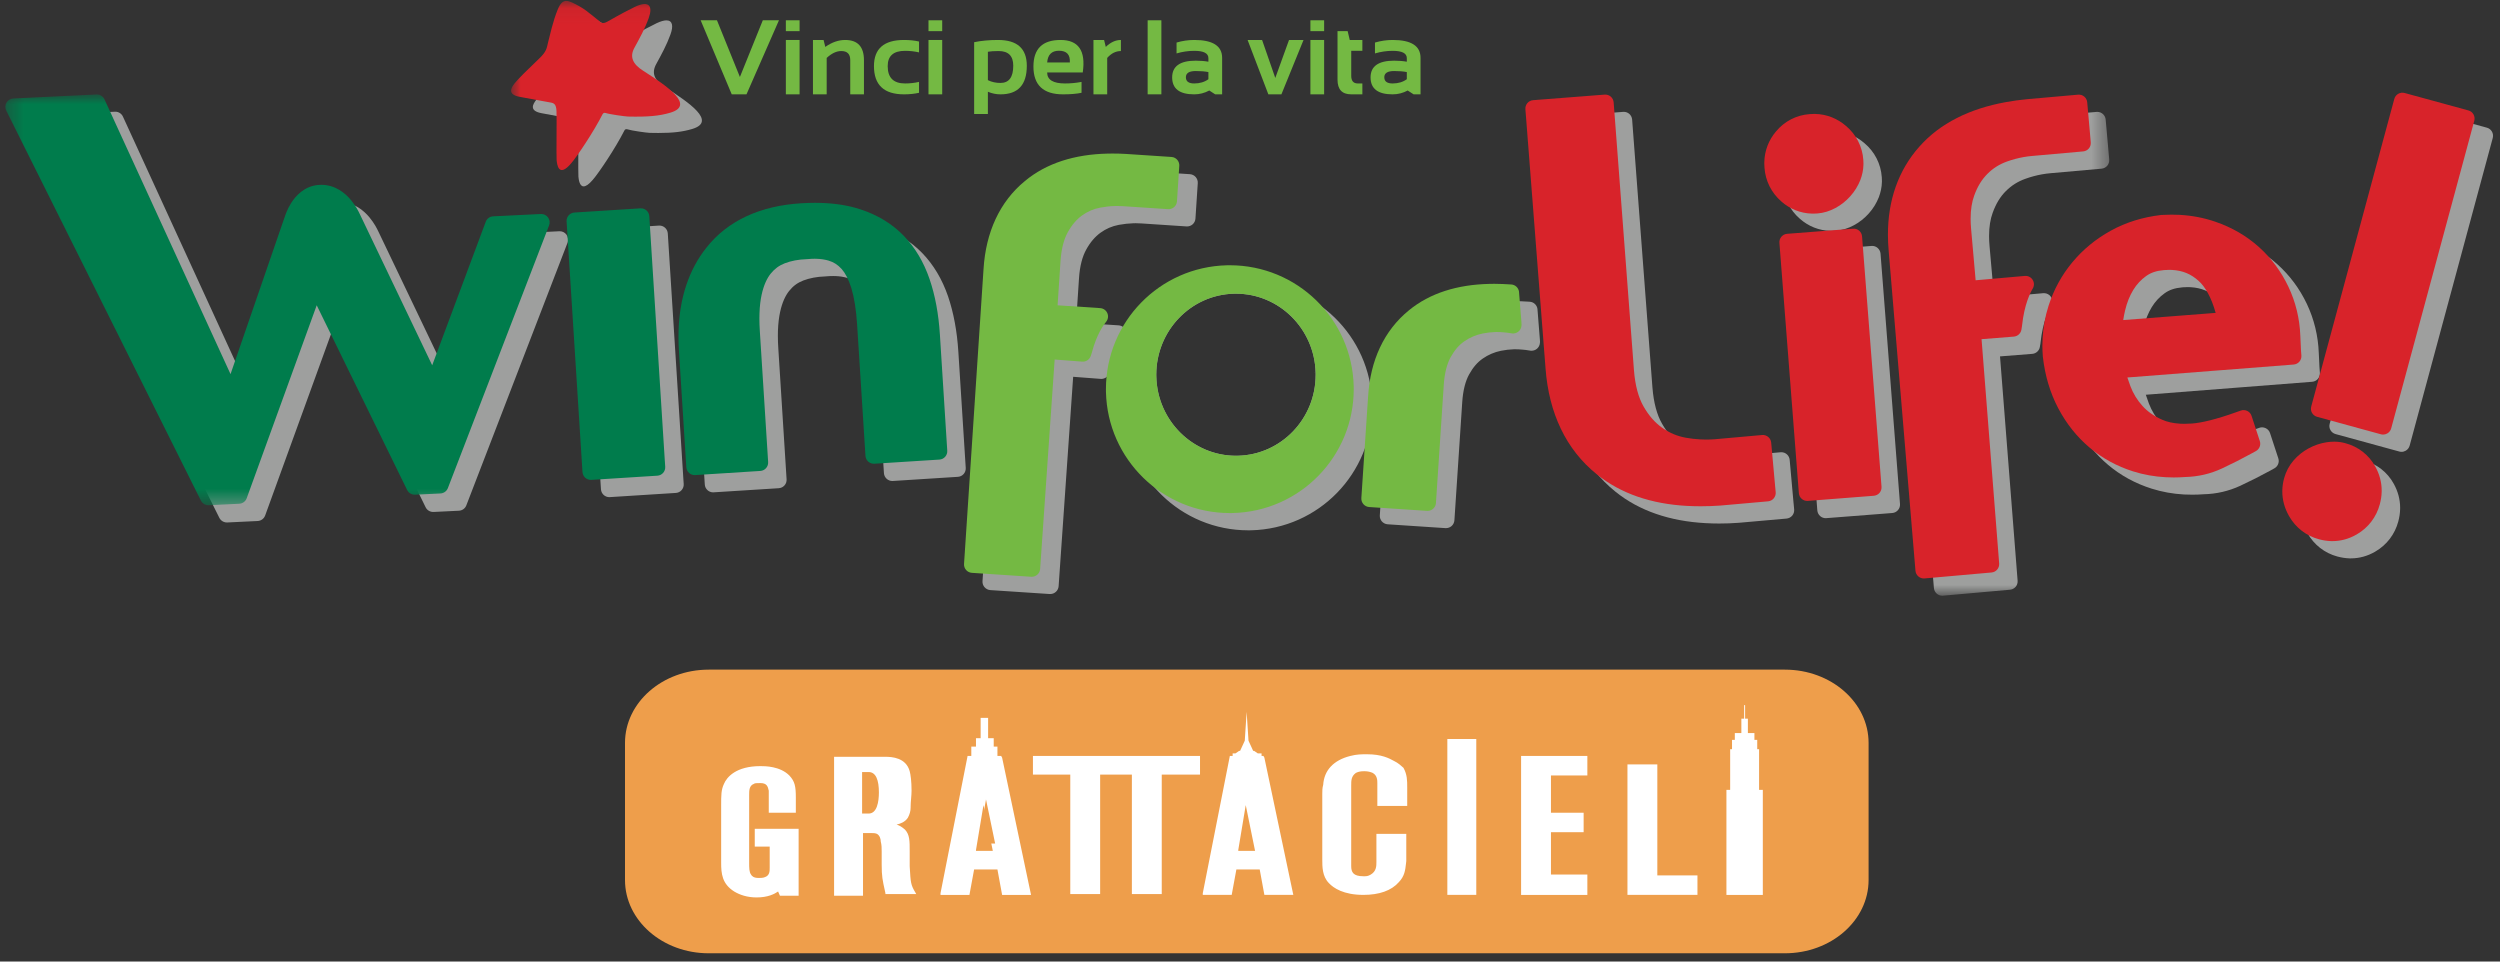
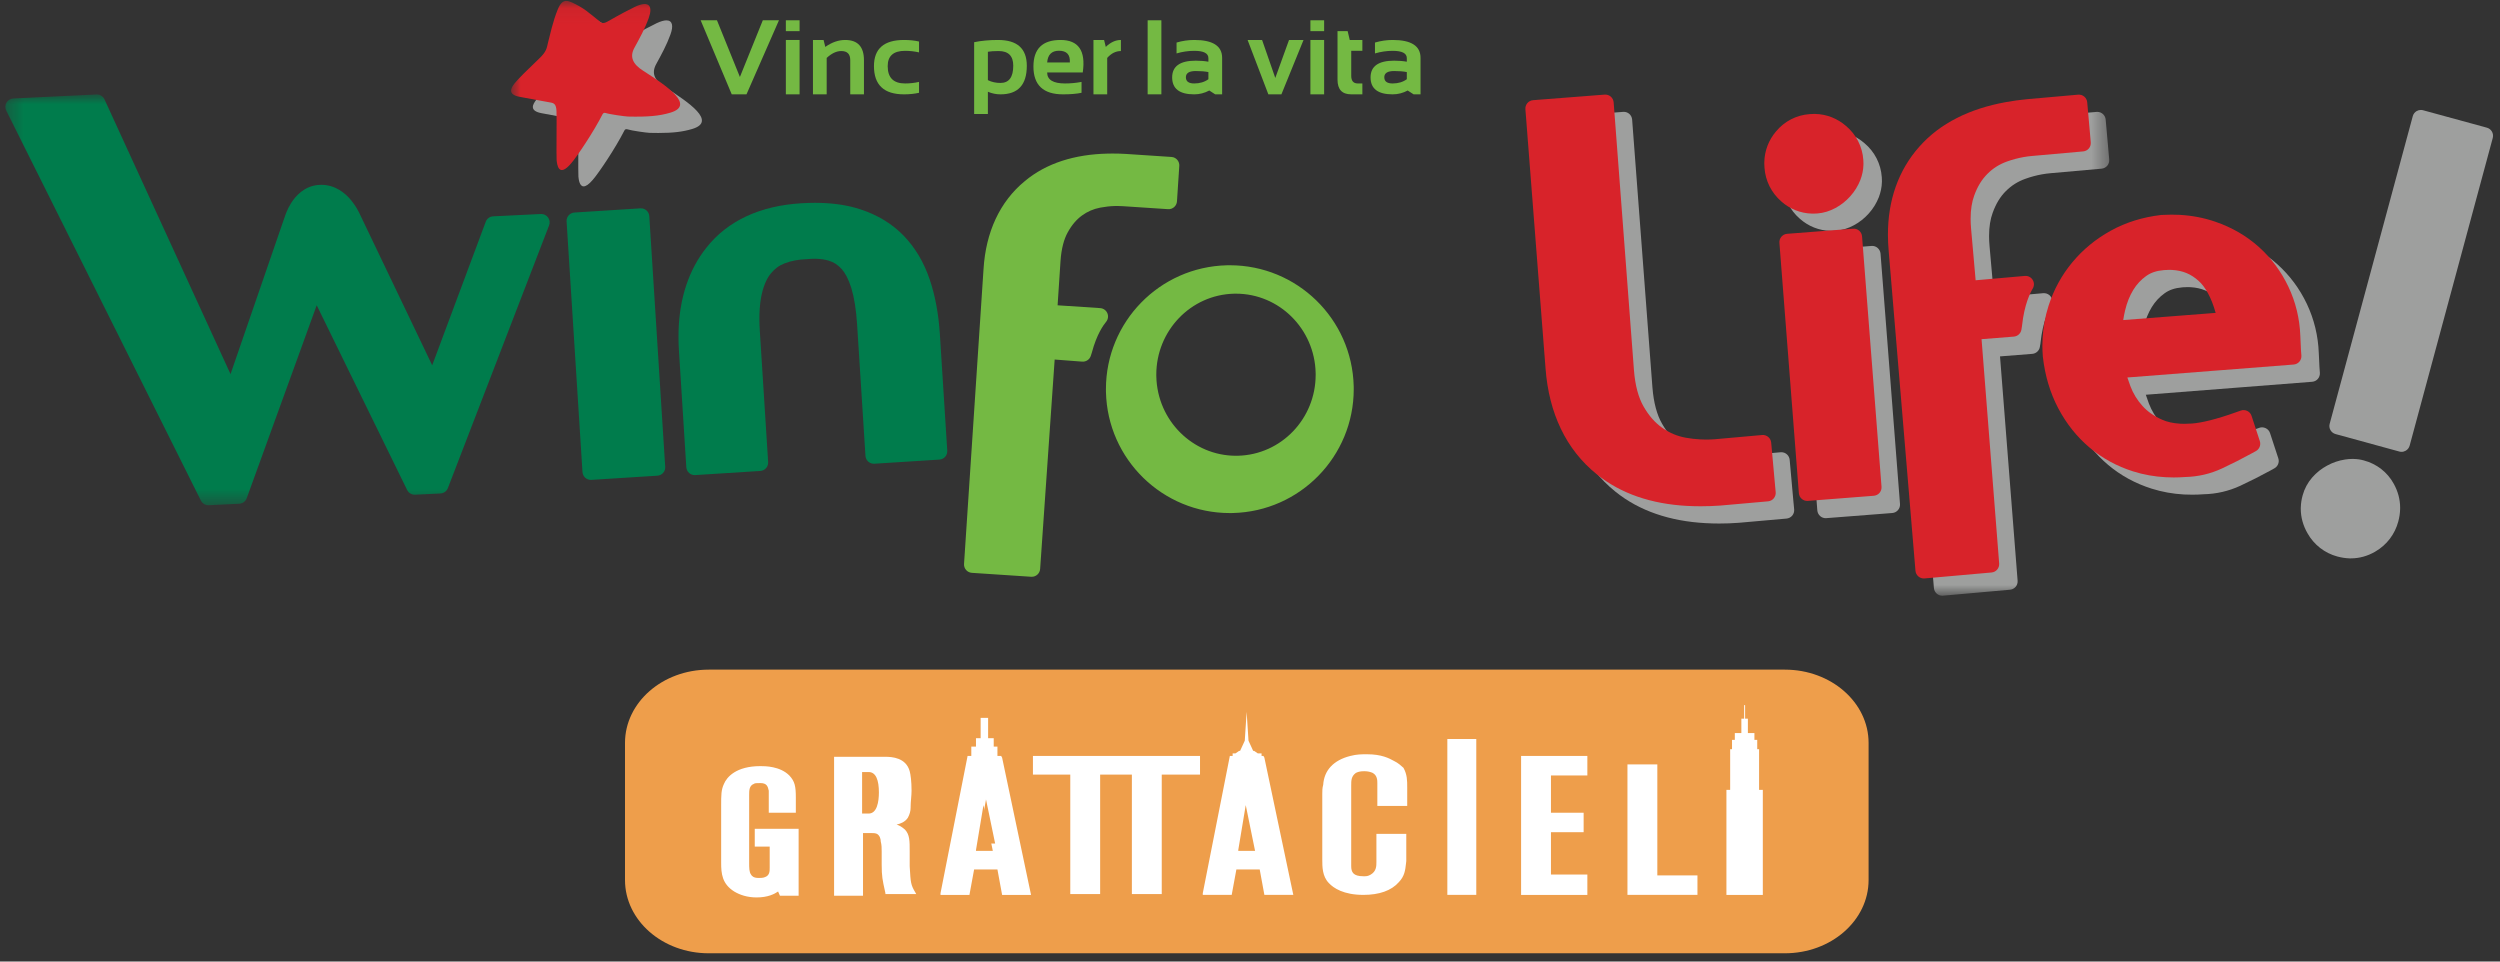
<svg xmlns="http://www.w3.org/2000/svg" width="156" height="60" viewBox="0 0 156 60" fill="none">
  <rect x="0" y="0" width="156" height="60" fill="#333333" stroke="none" />
  <path fill-rule="evenodd" clip-rule="evenodd" d="M48.607 1.266L46.581 5.887H45.66L43.721 1.266H44.739L46.17 4.804L47.599 1.266H48.607Z" fill="#74B943" />
  <path fill-rule="evenodd" clip-rule="evenodd" d="M49.037 5.887H49.894V2.494H49.037V5.887ZM49.037 1.944H49.894V1.266H49.037V1.944Z" fill="#74B943" />
  <path fill-rule="evenodd" clip-rule="evenodd" d="M50.728 5.887V2.494H51.391L51.498 2.927C51.909 2.638 52.323 2.494 52.738 2.494C53.52 2.494 53.911 2.915 53.911 3.757V5.887H53.055V3.747C53.055 3.372 52.869 3.185 52.496 3.185C52.197 3.185 51.893 3.329 51.585 3.615V5.887H50.728Z" fill="#74B943" />
  <path fill-rule="evenodd" clip-rule="evenodd" d="M57.347 5.79C57.066 5.854 56.754 5.887 56.41 5.887C55.16 5.887 54.535 5.3 54.535 4.126C54.535 3.038 55.16 2.494 56.41 2.494C56.754 2.494 57.066 2.526 57.347 2.591V3.269C57.066 3.205 56.776 3.172 56.474 3.172C55.752 3.172 55.392 3.49 55.392 4.126C55.392 4.847 55.752 5.208 56.474 5.208C56.776 5.208 57.066 5.176 57.347 5.111V5.79Z" fill="#74B943" />
-   <path fill-rule="evenodd" clip-rule="evenodd" d="M57.938 5.887H58.794V2.494H57.938V5.887ZM57.938 1.944H58.794V1.266H57.938V1.944Z" fill="#74B943" />
  <path fill-rule="evenodd" clip-rule="evenodd" d="M61.644 5.001C61.878 5.118 62.14 5.176 62.429 5.176C62.961 5.176 63.227 4.817 63.227 4.1C63.227 3.49 62.923 3.185 62.316 3.185C62.029 3.185 61.805 3.2 61.644 3.23V5.001ZM60.787 2.633C61.237 2.54 61.735 2.494 62.28 2.494C63.476 2.494 64.073 3.031 64.073 4.106C64.073 5.293 63.526 5.887 62.432 5.887C62.16 5.887 61.898 5.833 61.644 5.725V7.115H60.787V2.633Z" fill="#74B943" />
  <path fill-rule="evenodd" clip-rule="evenodd" d="M65.343 3.896H66.758C66.788 3.409 66.562 3.166 66.079 3.166C65.627 3.166 65.382 3.409 65.343 3.896ZM67.563 4.523H65.343C65.343 4.98 65.715 5.208 66.461 5.208C66.803 5.208 67.146 5.176 67.488 5.111V5.79C67.189 5.854 66.803 5.887 66.332 5.887C65.101 5.887 64.486 5.308 64.486 4.151C64.486 3.046 65.05 2.494 66.177 2.494C67.301 2.494 67.763 3.17 67.563 4.523Z" fill="#74B943" />
  <path fill-rule="evenodd" clip-rule="evenodd" d="M68.232 5.887V2.494H68.895L69.001 2.927C69.299 2.638 69.613 2.494 69.945 2.494V3.185C69.626 3.185 69.341 3.329 69.089 3.615V5.887H68.232Z" fill="#74B943" />
  <path fill-rule="evenodd" clip-rule="evenodd" d="M71.613 5.886H72.47V1.266H71.613V5.886Z" fill="#74B943" />
  <path fill-rule="evenodd" clip-rule="evenodd" d="M74.616 4.432C74.205 4.432 73.999 4.561 73.999 4.82C73.999 5.079 74.171 5.208 74.516 5.208C74.865 5.208 75.161 5.12 75.404 4.943V4.497C75.189 4.454 74.926 4.432 74.616 4.432ZM73.143 4.83C73.143 4.134 73.634 3.786 74.616 3.786C74.911 3.786 75.174 3.808 75.404 3.851V3.628C75.404 3.324 75.111 3.172 74.522 3.172C74.152 3.172 73.783 3.226 73.417 3.334V2.655C73.783 2.547 74.152 2.494 74.522 2.494C75.681 2.494 76.261 2.866 76.261 3.612V5.887H75.828L75.459 5.647C75.164 5.807 74.85 5.887 74.516 5.887C73.6 5.887 73.143 5.534 73.143 4.83Z" fill="#74B943" />
  <path fill-rule="evenodd" clip-rule="evenodd" d="M77.85 2.494H78.754L79.578 4.865L80.435 2.494H81.34L79.96 5.887H79.145L77.85 2.494Z" fill="#74B943" />
  <path fill-rule="evenodd" clip-rule="evenodd" d="M81.769 5.887H82.626V2.494H81.769V5.887ZM81.769 1.944H82.626V1.266H81.769V1.944Z" fill="#74B943" />
  <path fill-rule="evenodd" clip-rule="evenodd" d="M83.461 1.944H84.094L84.224 2.494H85.012V3.172H84.317V4.733C84.317 5.05 84.454 5.208 84.728 5.208H85.012V5.886H84.314C83.745 5.886 83.461 5.582 83.461 4.972V1.944Z" fill="#74B943" />
  <path fill-rule="evenodd" clip-rule="evenodd" d="M86.997 4.432C86.585 4.432 86.38 4.561 86.38 4.82C86.38 5.079 86.552 5.208 86.897 5.208C87.246 5.208 87.542 5.12 87.785 4.943V4.497C87.57 4.454 87.307 4.432 86.997 4.432ZM85.523 4.83C85.523 4.134 86.014 3.786 86.997 3.786C87.292 3.786 87.555 3.808 87.785 3.851V3.628C87.785 3.324 87.491 3.172 86.903 3.172C86.533 3.172 86.164 3.226 85.798 3.334V2.655C86.164 2.547 86.533 2.494 86.903 2.494C88.062 2.494 88.642 2.866 88.642 3.612V5.887H88.209L87.84 5.647C87.545 5.807 87.231 5.887 86.897 5.887C85.981 5.887 85.523 5.534 85.523 4.83Z" fill="#74B943" />
  <mask id="mask0" style="mask-type:alpha" maskUnits="userSpaceOnUse" x="31" y="0" width="101" height="38">
    <path fill-rule="evenodd" clip-rule="evenodd" d="M31.891 0.058H131.619V37.158H31.891V0.058Z" fill="white" />
  </mask>
  <g mask="url(#mask0)">
    <path fill-rule="evenodd" clip-rule="evenodd" d="M36.42 11.63C36.154 11.63 36.109 11.181 36.093 11.017C36.07 10.77 36.105 8.374 36.084 7.951C36.063 7.527 35.939 7.452 35.692 7.413C35.443 7.374 34.799 7.245 33.797 7.064C33.033 6.921 33.213 6.537 33.479 6.209C33.743 5.887 34.264 5.387 34.996 4.681C35.474 4.229 35.47 4.029 35.555 3.674C35.65 3.317 35.862 2.319 36.176 1.578C36.331 1.214 36.49 1.078 36.694 1.078C36.909 1.078 37.172 1.228 37.531 1.422C37.805 1.571 38.117 1.819 38.334 1.995C38.351 2.009 38.577 2.196 38.77 2.348C38.824 2.393 38.886 2.455 38.996 2.455C39.064 2.455 39.15 2.431 39.264 2.364C40.026 1.929 40.707 1.571 40.975 1.447C41.231 1.327 41.433 1.271 41.585 1.271C41.963 1.271 42.032 1.613 41.837 2.151C41.598 2.815 41.282 3.384 40.936 4.021C40.647 4.561 40.828 5.015 41.494 5.435C43.022 6.412 44.726 7.579 43.207 8.044C42.616 8.223 42.002 8.298 41.079 8.298C40.911 8.298 40.733 8.296 40.543 8.291C40.367 8.287 39.406 8.154 39.148 8.069C39.132 8.065 39.111 8.06 39.088 8.06C39.045 8.06 38.996 8.076 38.962 8.144C38.405 9.242 37.376 10.776 36.993 11.218C36.734 11.522 36.55 11.63 36.42 11.63Z" fill="#9E9F9E" />
    <path fill-rule="evenodd" clip-rule="evenodd" d="M40.135 4.416C39.47 3.996 39.289 3.541 39.577 3.002C39.923 2.365 40.24 1.797 40.478 1.131C40.752 0.378 40.506 0.008 39.617 0.428C39.348 0.553 38.668 0.91 37.907 1.346C37.606 1.519 37.498 1.401 37.411 1.329C37.218 1.177 36.992 0.991 36.975 0.976C36.758 0.8 36.446 0.553 36.173 0.402C35.471 0.023 35.135 -0.188 34.817 0.558C34.503 1.3 34.292 2.299 34.197 2.656C34.111 3.01 34.115 3.21 33.638 3.661C32.904 4.367 32.384 4.867 32.12 5.19C31.854 5.518 31.673 5.903 32.438 6.044C33.441 6.226 34.083 6.354 34.334 6.393C34.581 6.432 34.705 6.508 34.725 6.931C34.747 7.355 34.71 9.749 34.734 9.998C34.76 10.242 34.845 11.12 35.635 10.199C36.016 9.757 37.045 8.222 37.602 7.124C37.657 7.021 37.743 7.038 37.789 7.05C38.047 7.136 39.007 7.267 39.185 7.273C40.42 7.302 41.15 7.237 41.847 7.026C43.368 6.56 41.663 5.394 40.135 4.416Z" fill="#D8232A" />
    <path fill-rule="evenodd" clip-rule="evenodd" d="M121.197 37.173C121.074 37.173 120.956 37.129 120.861 37.05C120.755 36.959 120.688 36.832 120.676 36.693L119.007 16.755C118.974 16.402 118.957 16.057 118.957 15.719C118.955 13.587 119.605 11.704 120.917 10.23C122.208 8.766 124.062 7.853 126.343 7.442C126.764 7.367 127.2 7.307 127.655 7.264H127.657L130.827 6.983C130.842 6.982 130.858 6.981 130.873 6.981C131.14 6.981 131.37 7.186 131.394 7.459L131.616 9.956C131.628 10.097 131.585 10.232 131.495 10.34C131.406 10.446 131.279 10.512 131.14 10.525L127.964 10.807C127.784 10.822 127.597 10.847 127.412 10.88C127.07 10.942 126.727 11.033 126.387 11.156C125.913 11.324 125.519 11.573 125.164 11.926C124.823 12.266 124.547 12.707 124.34 13.288C124.199 13.674 124.118 14.153 124.118 14.73C124.118 14.932 124.128 15.146 124.149 15.374L124.431 18.565L127.499 18.295C127.515 18.293 127.532 18.293 127.548 18.293C127.726 18.293 127.894 18.385 127.989 18.538C128.093 18.706 128.095 18.916 127.993 19.084C127.842 19.337 127.468 20.07 127.327 21.392L127.325 21.419L127.288 21.643C127.25 21.882 127.053 22.062 126.812 22.081L124.801 22.239L125.899 36.239C125.922 36.523 125.71 36.774 125.423 36.799L121.245 37.171L121.197 37.173Z" fill="#9E9F9E" />
  </g>
  <path fill-rule="evenodd" clip-rule="evenodd" d="M107.275 32.668C106.997 32.668 106.723 32.66 106.455 32.645H106.441C104.203 32.525 102.287 31.881 100.794 30.673C98.868 29.127 97.803 26.847 97.596 24.066L96.34 7.888C96.317 7.602 96.531 7.351 96.819 7.328L101.282 6.981C101.297 6.98 101.313 6.979 101.328 6.979C101.452 6.979 101.57 7.024 101.664 7.104C101.77 7.195 101.834 7.322 101.845 7.463L103.111 24.167C103.188 25.153 103.402 25.901 103.707 26.43C104.039 27.017 104.425 27.449 104.869 27.767C105.324 28.091 105.81 28.292 106.364 28.392C106.659 28.446 106.949 28.479 107.242 28.494C107.367 28.502 107.491 28.504 107.618 28.504C107.796 28.504 107.975 28.498 108.145 28.485L111.107 28.221C111.124 28.22 111.141 28.219 111.157 28.219C111.424 28.219 111.651 28.423 111.676 28.695L111.919 31.404L111.921 31.412L111.956 31.79C111.969 31.929 111.925 32.066 111.836 32.174C111.747 32.28 111.62 32.346 111.481 32.359L108.502 32.622C108.083 32.654 107.674 32.668 107.275 32.668Z" fill="#9E9F9E" />
  <path fill-rule="evenodd" clip-rule="evenodd" d="M113.922 32.334C113.797 32.334 113.679 32.291 113.584 32.209C113.478 32.118 113.413 31.989 113.401 31.852L112.189 16.229C112.164 15.941 112.38 15.69 112.668 15.667L116.783 15.347C116.798 15.346 116.813 15.345 116.828 15.345C116.951 15.345 117.068 15.39 117.162 15.47C117.268 15.561 117.333 15.688 117.345 15.827L118.56 31.45C118.57 31.589 118.526 31.724 118.435 31.83C118.344 31.936 118.217 32 118.078 32.012L113.964 32.332L113.922 32.334ZM114.306 14.407C114.275 14.407 114.248 14.407 114.235 14.405H114.217C113.509 14.388 112.84 14.12 112.309 13.649C111.686 13.109 111.313 12.356 111.257 11.54C111.248 11.451 111.244 11.359 111.244 11.268C111.244 11.247 111.244 11.218 111.246 11.181C111.263 10.481 111.52 9.817 111.971 9.283C112.498 8.644 113.254 8.254 114.08 8.198C114.169 8.189 114.26 8.185 114.35 8.185C114.373 8.185 114.399 8.185 114.424 8.187C115.134 8.202 115.807 8.47 116.343 8.935C116.98 9.47 117.368 10.228 117.424 11.058C117.43 11.131 117.432 11.204 117.432 11.276C117.432 11.305 117.432 11.324 117.432 11.351C117.424 11.679 117.356 11.999 117.239 12.306C117.092 12.68 116.88 13.022 116.612 13.321C116.347 13.618 116.035 13.867 115.687 14.054C115.336 14.245 114.958 14.365 114.561 14.396C114.478 14.403 114.393 14.407 114.306 14.407Z" fill="#9E9F9E" />
  <path fill-rule="evenodd" clip-rule="evenodd" d="M136.795 30.868C136.625 30.868 136.457 30.864 136.291 30.856C135.589 30.819 134.91 30.696 134.261 30.491C133.248 30.171 132.334 29.673 131.541 29.004C130.748 28.336 130.096 27.516 129.592 26.561C129.081 25.596 128.762 24.522 128.629 23.347L128.627 23.327C128.608 23.096 128.598 22.866 128.598 22.635C128.598 22.486 128.602 22.332 128.612 22.183C128.647 21.489 128.772 20.811 128.982 20.157C129.306 19.156 129.802 18.245 130.466 17.446C131.128 16.646 131.936 15.986 132.866 15.472C133.812 14.948 134.863 14.625 136.009 14.49L136.04 14.488C136.245 14.477 136.449 14.471 136.65 14.471C136.816 14.471 136.982 14.473 137.15 14.483C137.933 14.525 138.686 14.668 139.396 14.913C140.42 15.264 141.331 15.793 142.105 16.487C142.878 17.18 143.496 18.012 143.951 18.969C144.403 19.928 144.653 20.96 144.692 22.027C144.702 22.158 144.709 22.305 144.715 22.505C144.719 22.677 144.725 22.816 144.734 22.916L144.76 23.262C144.781 23.551 144.567 23.8 144.279 23.823L133.899 24.632C133.956 24.809 134.018 24.987 134.088 25.172C134.265 25.635 134.51 26.04 134.846 26.409C135.16 26.756 135.558 27.043 136.083 27.271C136.384 27.404 136.754 27.491 137.204 27.516C137.289 27.52 137.374 27.522 137.464 27.522C137.611 27.522 137.771 27.516 137.933 27.505C138.535 27.46 139.463 27.238 140.644 26.814L140.98 26.696C141.037 26.675 141.096 26.665 141.154 26.665C141.234 26.665 141.312 26.684 141.385 26.721C141.512 26.783 141.607 26.891 141.651 27.026L142.168 28.604C142.245 28.842 142.141 29.104 141.921 29.224L141.67 29.363C141.059 29.698 140.436 30.013 139.803 30.308C139.081 30.644 138.307 30.823 137.518 30.841C137.275 30.86 137.034 30.868 136.795 30.868ZM136.517 17.915C136.424 17.915 136.33 17.919 136.224 17.927L136.173 17.931C135.703 17.971 135.363 18.093 135.079 18.295C134.748 18.531 134.485 18.816 134.269 19.167C134.047 19.532 133.875 19.953 133.758 20.445C133.711 20.643 133.673 20.844 133.642 21.047L139.409 20.601C139.137 19.621 138.753 18.963 138.342 18.598C137.858 18.17 137.362 17.963 136.698 17.921C136.638 17.917 136.577 17.915 136.517 17.915Z" fill="#9E9F9E" />
  <path fill-rule="evenodd" clip-rule="evenodd" d="M146.701 34.842H146.699C146.668 34.842 146.641 34.842 146.626 34.842H146.603C146.35 34.833 146.103 34.792 145.866 34.73H145.864C145.059 34.516 144.39 33.993 143.984 33.268C143.716 32.801 143.568 32.282 143.568 31.747C143.568 31.722 143.568 31.688 143.57 31.659C143.577 31.408 143.616 31.155 143.685 30.91C143.797 30.497 144 30.119 144.28 29.797C144.544 29.494 144.86 29.241 145.215 29.052C145.567 28.859 145.943 28.734 146.331 28.674C146.485 28.649 146.639 28.637 146.794 28.637C146.821 28.637 146.85 28.637 146.875 28.639C147.087 28.643 147.301 28.674 147.5 28.73C148.308 28.944 148.976 29.465 149.373 30.192C149.63 30.655 149.769 31.165 149.769 31.686C149.769 31.718 149.769 31.747 149.767 31.773C149.763 32.035 149.719 32.29 149.653 32.542C149.441 33.337 148.932 34.007 148.216 34.42L148.195 34.433C147.737 34.696 147.226 34.842 146.701 34.842ZM149.856 28.195C149.811 28.195 149.765 28.189 149.719 28.176L145.74 27.086C145.459 27.009 145.295 26.723 145.372 26.445L150.558 7.245C150.593 7.112 150.684 6.998 150.803 6.929C150.882 6.884 150.973 6.861 151.063 6.861C151.11 6.861 151.156 6.867 151.201 6.88L155.181 7.967C155.459 8.042 155.623 8.328 155.548 8.609L150.363 27.806C150.325 27.941 150.238 28.056 150.116 28.124C150.037 28.17 149.948 28.195 149.856 28.195Z" fill="#9E9F9E" />
-   <path fill-rule="evenodd" clip-rule="evenodd" d="M72.154 23.501C72.153 23.46 72.152 23.418 72.152 23.376C72.152 20.642 74.297 18.391 77.003 18.326C77.043 18.326 77.082 18.325 77.122 18.325C79.817 18.326 82.029 20.514 82.095 23.263L81.923 23.268L82.095 23.264C82.096 23.306 82.096 23.348 82.096 23.39C82.097 26.123 79.952 28.373 77.245 28.438C77.205 28.439 77.166 28.44 77.126 28.44C74.432 28.439 72.22 26.251 72.154 23.501ZM65.535 37.067H65.501L61.796 36.822C61.508 36.801 61.289 36.552 61.308 36.266L62.527 17.857C62.67 15.573 63.529 13.67 65.109 12.372C66.45 11.258 68.208 10.707 70.266 10.662C70.371 10.658 70.477 10.658 70.583 10.658C70.864 10.658 71.15 10.666 71.445 10.685H71.447L74.253 10.869C74.542 10.89 74.76 11.139 74.741 11.426L74.596 13.641C74.588 13.78 74.523 13.909 74.419 14C74.322 14.084 74.199 14.13 74.072 14.13C74.061 14.13 74.05 14.129 74.04 14.129L71.227 13.942C71.106 13.933 70.986 13.929 70.864 13.929C70.822 13.929 70.78 13.931 70.737 13.931C70.434 13.94 70.126 13.973 69.813 14.031C69.383 14.114 69.014 14.274 68.665 14.527C68.329 14.774 68.032 15.113 67.775 15.584C67.542 16.005 67.38 16.595 67.33 17.359L67.148 20.128L69.805 20.302C70.002 20.317 70.174 20.437 70.253 20.62C70.33 20.8 70.299 21.01 70.172 21.16C70.01 21.355 69.589 21.936 69.288 23.063L69.282 23.09L69.219 23.281C69.151 23.499 68.947 23.644 68.722 23.644C68.709 23.644 68.695 23.643 68.682 23.642L66.965 23.512L66.058 36.581C66.037 36.857 65.809 37.067 65.535 37.067ZM77.892 33.092C73.707 33.092 70.266 29.752 70.164 25.546C70.164 25.484 70.162 25.419 70.162 25.357C70.162 21.172 73.502 17.732 77.708 17.631C77.77 17.628 77.832 17.628 77.897 17.628C82.082 17.628 85.521 20.969 85.623 25.176C85.625 25.239 85.625 25.301 85.625 25.361C85.625 29.546 82.285 32.986 78.079 33.09C78.017 33.09 77.955 33.092 77.892 33.092ZM90.234 32.955H90.198L86.588 32.716C86.3 32.695 86.082 32.446 86.1 32.158L86.522 25.805C86.661 23.568 87.512 21.701 89.075 20.435C90.383 19.364 92.091 18.837 94.082 18.791C94.186 18.787 94.29 18.787 94.392 18.787C94.699 18.787 95.135 18.805 95.457 18.828C95.699 18.845 95.899 19.026 95.936 19.268L96.09 21.212L96.096 21.328L96.09 21.4C96.081 21.541 96.015 21.67 95.907 21.762C95.811 21.843 95.691 21.886 95.566 21.886C95.55 21.886 95.535 21.885 95.519 21.884L95.183 21.834C95.114 21.826 95.056 21.82 95.01 21.818L94.983 21.816C94.844 21.801 94.705 21.795 94.56 21.795C94.529 21.795 94.497 21.795 94.468 21.795C94.205 21.803 93.937 21.834 93.663 21.888C93.242 21.975 92.87 22.135 92.519 22.378C92.197 22.604 91.917 22.918 91.67 23.37C91.45 23.769 91.292 24.342 91.243 25.1L90.755 32.467C90.746 32.606 90.682 32.735 90.578 32.826C90.481 32.909 90.36 32.955 90.234 32.955ZM14.181 32.602H14.156C13.959 32.602 13.777 32.49 13.687 32.313L1.541 7.976C1.462 7.818 1.469 7.631 1.558 7.479C1.647 7.326 1.807 7.228 1.984 7.22L7.171 6.971C7.18 6.97 7.188 6.97 7.197 6.97C7.399 6.97 7.586 7.089 7.671 7.276L15.537 24.421L18.894 14.679L18.912 14.633C18.962 14.471 19.083 14.131 19.311 13.761C19.61 13.28 20.154 12.694 21.015 12.617C21.084 12.611 21.146 12.609 21.206 12.609C22.078 12.611 22.693 13.126 23.06 13.57C23.365 13.94 23.537 14.29 23.598 14.423L23.612 14.45L28.121 23.871L31.39 15.106L31.461 14.915C31.536 14.718 31.718 14.585 31.928 14.575L34.903 14.43C34.911 14.429 34.919 14.429 34.928 14.429C35.095 14.429 35.252 14.509 35.351 14.646C35.455 14.789 35.48 14.976 35.416 15.142L29.099 31.535C29.026 31.728 28.843 31.859 28.636 31.869L27.052 31.946C27.045 31.946 27.038 31.946 27.031 31.946C26.831 31.946 26.646 31.834 26.558 31.653L20.916 20.126L16.546 32.166C16.473 32.365 16.291 32.5 16.081 32.511L14.181 32.602ZM38.021 31.022C37.747 31.022 37.519 30.808 37.5 30.532L36.508 14.893C36.489 14.604 36.709 14.357 36.995 14.338L41.114 14.077C41.126 14.076 41.137 14.075 41.148 14.075C41.422 14.075 41.652 14.289 41.67 14.565L42.64 29.851V29.855L42.663 30.202C42.673 30.341 42.625 30.478 42.534 30.582C42.443 30.688 42.314 30.75 42.173 30.759L38.054 31.02L38.021 31.022ZM44.5 30.723C44.373 30.723 44.251 30.677 44.155 30.592C44.049 30.499 43.987 30.372 43.979 30.233L43.518 22.98C43.499 22.679 43.491 22.384 43.491 22.098C43.491 21.957 43.493 21.816 43.497 21.677C43.562 19.669 44.13 17.919 45.228 16.532C46.572 14.826 48.627 13.913 51.151 13.761C51.444 13.742 51.73 13.732 52.01 13.732C52.145 13.732 52.278 13.734 52.411 13.738C53.297 13.769 54.111 13.898 54.85 14.141C55.907 14.488 56.818 15.038 57.542 15.785C58.257 16.522 58.794 17.433 59.156 18.484C59.508 19.518 59.72 20.672 59.801 21.946L60.262 29.2C60.27 29.339 60.225 29.474 60.133 29.577C60.04 29.683 59.913 29.745 59.772 29.754L55.712 30.013C55.702 30.014 55.691 30.014 55.681 30.014C55.554 30.014 55.43 29.967 55.334 29.883C55.23 29.791 55.166 29.662 55.157 29.523L54.638 21.346C54.578 20.4 54.454 19.638 54.281 19.071L54.275 19.05C54.105 18.494 53.885 18.1 53.667 17.857C53.424 17.591 53.175 17.433 52.847 17.336C52.629 17.273 52.386 17.234 52.112 17.226C52.073 17.224 52.029 17.224 51.987 17.224C51.846 17.224 51.701 17.23 51.55 17.244L51.518 17.247L51.493 17.249C50.97 17.265 50.516 17.355 50.125 17.504C49.762 17.645 49.49 17.846 49.243 18.154C49.013 18.44 48.811 18.864 48.681 19.457C48.608 19.787 48.56 20.18 48.544 20.63C48.541 20.732 48.539 20.838 48.539 20.946C48.539 21.193 48.548 21.454 48.566 21.733L49.083 29.907C49.092 30.049 49.048 30.183 48.955 30.287C48.863 30.393 48.735 30.453 48.596 30.464L44.533 30.721L44.5 30.723Z" fill="#9E9F9E" />
  <path fill-rule="evenodd" clip-rule="evenodd" d="M126.506 6.188L129.675 5.907C129.962 5.882 130.217 6.094 130.242 6.382L130.464 8.88C130.476 9.02 130.434 9.156 130.345 9.263C130.255 9.37 130.129 9.436 129.99 9.448L126.814 9.731C126.632 9.745 126.446 9.771 126.261 9.804C125.918 9.866 125.576 9.957 125.236 10.079C124.762 10.248 124.367 10.497 124.014 10.85C123.673 11.191 123.396 11.63 123.188 12.211C123.047 12.597 122.967 13.077 122.967 13.654C122.967 13.856 122.977 14.07 122.998 14.297L123.28 17.489L126.348 17.218C126.544 17.2 126.734 17.294 126.838 17.462C126.942 17.629 126.944 17.84 126.842 18.008C126.691 18.261 126.317 18.993 126.176 20.315L126.173 20.343L126.137 20.567C126.098 20.805 125.903 20.986 125.661 21.005L123.649 21.164L124.748 35.162C124.77 35.448 124.559 35.698 124.273 35.723L120.093 36.094L120.047 36.096C119.924 36.096 119.805 36.053 119.71 35.973C119.603 35.883 119.537 35.756 119.525 35.617L117.855 15.678C117.823 15.325 117.807 14.98 117.807 14.642C117.804 12.51 118.453 10.627 119.765 9.154C121.057 7.689 122.909 6.776 125.193 6.367C125.614 6.291 126.049 6.232 126.503 6.188" fill="#D8232A" />
-   <path fill-rule="evenodd" clip-rule="evenodd" d="M94.304 17.751C94.548 17.768 94.747 17.95 94.785 18.192L94.939 20.135L94.944 20.252L94.939 20.323C94.929 20.464 94.863 20.595 94.755 20.686C94.646 20.777 94.507 20.821 94.366 20.807L94.03 20.757C93.961 20.749 93.904 20.743 93.859 20.741L93.832 20.739C93.692 20.724 93.552 20.718 93.408 20.718C93.377 20.718 93.346 20.718 93.317 20.719C93.053 20.726 92.785 20.757 92.511 20.812C92.089 20.899 91.718 21.059 91.368 21.302C91.046 21.527 90.766 21.841 90.519 22.293C90.299 22.692 90.139 23.266 90.091 24.022L89.603 31.391C89.594 31.53 89.531 31.657 89.425 31.75C89.329 31.834 89.208 31.879 89.081 31.879L89.047 31.878L85.436 31.639C85.148 31.619 84.93 31.37 84.948 31.082L85.37 24.728C85.509 22.492 86.36 20.626 87.923 19.358C89.231 18.288 90.939 17.76 92.931 17.715C93.034 17.711 93.138 17.71 93.24 17.71C93.548 17.71 93.983 17.729 94.304 17.751Z" fill="#74B943" />
  <path fill-rule="evenodd" clip-rule="evenodd" d="M35.355 13.817C35.336 13.529 35.555 13.28 35.843 13.262L39.961 13.001C40.249 12.982 40.498 13.201 40.516 13.489L41.486 28.775L41.487 28.779L41.51 29.127C41.519 29.266 41.473 29.401 41.381 29.506C41.289 29.611 41.16 29.673 41.021 29.683L36.902 29.944L36.869 29.945C36.595 29.945 36.365 29.732 36.347 29.455L35.355 13.817Z" fill="#007C4C" />
  <path fill-rule="evenodd" clip-rule="evenodd" d="M43.003 29.516C42.898 29.423 42.835 29.296 42.826 29.156L42.367 21.903C42.347 21.603 42.338 21.309 42.338 21.021C42.338 20.88 42.34 20.739 42.345 20.601C42.41 18.593 42.977 16.843 44.077 15.457C45.419 13.75 47.475 12.836 49.998 12.684C50.292 12.665 50.578 12.656 50.857 12.656C50.992 12.656 51.127 12.658 51.259 12.663C52.144 12.693 52.959 12.822 53.698 13.066C54.754 13.411 55.666 13.961 56.39 14.709C57.105 15.447 57.642 16.357 58.002 17.407C58.357 18.442 58.568 19.596 58.649 20.869L59.109 28.123C59.118 28.262 59.072 28.397 58.98 28.502C58.888 28.607 58.76 28.669 58.621 28.678L54.56 28.936C54.422 28.945 54.285 28.898 54.181 28.807C54.078 28.716 54.014 28.585 54.005 28.448L53.485 20.271C53.426 19.324 53.3 18.561 53.129 17.996L53.123 17.975C52.952 17.417 52.733 17.024 52.514 16.78C52.271 16.514 52.023 16.358 51.695 16.259C51.478 16.197 51.234 16.158 50.96 16.149C50.919 16.147 50.877 16.146 50.835 16.146C50.695 16.146 50.549 16.154 50.398 16.169L50.397 16.167L50.367 16.171L50.341 16.172C49.818 16.189 49.364 16.278 48.972 16.428C48.611 16.57 48.338 16.77 48.09 17.077C47.86 17.364 47.659 17.788 47.528 18.38C47.455 18.711 47.407 19.103 47.392 19.553C47.388 19.656 47.386 19.762 47.386 19.87C47.386 20.117 47.395 20.378 47.413 20.656L47.932 28.832C47.94 28.971 47.895 29.106 47.803 29.211C47.71 29.316 47.583 29.378 47.443 29.387L43.382 29.645L43.347 29.646C43.22 29.646 43.099 29.601 43.003 29.516Z" fill="#007C4C" />
  <path fill-rule="evenodd" clip-rule="evenodd" d="M105.302 31.57H105.288C103.049 31.449 101.133 30.806 99.64 29.596C97.715 28.05 96.65 25.771 96.442 22.99L95.185 6.813C95.163 6.525 95.378 6.274 95.666 6.251L100.13 5.904C100.269 5.893 100.404 5.937 100.511 6.028C100.616 6.119 100.681 6.246 100.692 6.386L101.958 23.09C102.034 24.076 102.249 24.824 102.553 25.354C102.887 25.942 103.272 26.374 103.717 26.69C104.171 27.014 104.656 27.217 105.21 27.317C105.505 27.369 105.796 27.403 106.089 27.418C106.213 27.425 106.339 27.429 106.464 27.429C106.643 27.429 106.822 27.421 106.993 27.41L109.954 27.145C110.242 27.119 110.496 27.331 110.522 27.619L110.767 30.328L110.768 30.337L110.803 30.714C110.815 30.853 110.773 30.99 110.683 31.097C110.594 31.205 110.467 31.27 110.328 31.283L107.349 31.547C106.93 31.577 106.521 31.591 106.123 31.591C105.844 31.591 105.57 31.584 105.302 31.57Z" fill="#D8232A" />
  <path fill-rule="evenodd" clip-rule="evenodd" d="M113.084 13.329H113.064C112.357 13.312 111.688 13.043 111.157 12.573V12.572C110.533 12.032 110.16 11.28 110.104 10.463C110.096 10.374 110.092 10.284 110.092 10.191C110.092 10.17 110.091 10.141 110.094 10.105C110.109 9.405 110.367 8.741 110.818 8.208C111.346 7.567 112.102 7.177 112.927 7.121C113.017 7.114 113.107 7.109 113.198 7.109C113.22 7.109 113.246 7.109 113.271 7.11C113.982 7.125 114.654 7.394 115.19 7.858C115.828 8.394 116.215 9.151 116.272 9.981C116.277 10.054 116.28 10.128 116.28 10.201C116.28 10.228 116.279 10.249 116.279 10.274C116.272 10.602 116.204 10.922 116.087 11.229C115.94 11.602 115.728 11.945 115.46 12.244C115.194 12.542 114.883 12.791 114.535 12.978C114.184 13.168 113.805 13.289 113.409 13.32C113.326 13.326 113.24 13.33 113.153 13.33C113.123 13.33 113.096 13.329 113.084 13.329ZM111.035 15.152C111.012 14.864 111.228 14.614 111.515 14.59L115.63 14.271C115.769 14.259 115.905 14.304 116.011 14.394C116.117 14.485 116.181 14.612 116.192 14.751L117.407 30.374C117.417 30.513 117.374 30.648 117.283 30.754C117.192 30.86 117.065 30.924 116.926 30.936L112.811 31.256L112.77 31.258C112.646 31.258 112.526 31.214 112.431 31.132C112.325 31.042 112.26 30.914 112.249 30.775L111.035 15.152Z" fill="#D8232A" />
  <path fill-rule="evenodd" clip-rule="evenodd" d="M133.926 17.219C133.595 17.456 133.332 17.739 133.116 18.09C132.894 18.456 132.722 18.878 132.606 19.369C132.558 19.567 132.52 19.768 132.489 19.972L138.257 19.524C137.984 18.544 137.6 17.887 137.188 17.522C136.706 17.093 136.209 16.886 135.544 16.844C135.485 16.841 135.425 16.839 135.365 16.839C135.271 16.839 135.177 16.843 135.072 16.852L135.019 16.856C134.55 16.895 134.211 17.018 133.926 17.219ZM133.108 29.415C132.095 29.095 131.182 28.597 130.389 27.928C129.596 27.26 128.944 26.439 128.439 25.486C127.929 24.52 127.609 23.446 127.475 22.27L127.473 22.25C127.455 22.02 127.445 21.789 127.445 21.56C127.445 21.409 127.449 21.256 127.459 21.107C127.494 20.413 127.62 19.734 127.83 19.08C128.152 18.079 128.648 17.169 129.312 16.369C129.974 15.57 130.782 14.909 131.713 14.395C132.659 13.872 133.71 13.549 134.856 13.414L134.887 13.412C135.092 13.4 135.296 13.394 135.497 13.394C135.664 13.394 135.83 13.398 135.997 13.406C136.78 13.449 137.532 13.592 138.242 13.838C139.266 14.189 140.178 14.716 140.953 15.411C141.725 16.103 142.344 16.937 142.797 17.893C143.251 18.852 143.5 19.883 143.54 20.951C143.55 21.082 143.555 21.23 143.562 21.428C143.565 21.601 143.572 21.739 143.58 21.839L143.607 22.186C143.628 22.474 143.414 22.725 143.126 22.747L132.747 23.555C132.803 23.732 132.866 23.912 132.936 24.095C133.111 24.559 133.358 24.963 133.692 25.333C134.007 25.68 134.405 25.966 134.93 26.195C135.23 26.328 135.601 26.414 136.052 26.439C136.135 26.444 136.222 26.446 136.311 26.446C136.459 26.446 136.617 26.44 136.78 26.428C137.382 26.384 138.31 26.16 139.49 25.738L139.828 25.619C139.961 25.572 140.105 25.581 140.233 25.644C140.36 25.706 140.454 25.815 140.498 25.95L141.014 27.527C141.092 27.766 140.988 28.028 140.768 28.148L140.516 28.286C139.906 28.622 139.283 28.936 138.651 29.232C137.929 29.569 137.153 29.747 136.366 29.765C136.121 29.784 135.88 29.793 135.642 29.793C135.471 29.793 135.303 29.788 135.138 29.779C134.436 29.741 133.756 29.621 133.108 29.415Z" fill="#D8232A" />
-   <path fill-rule="evenodd" clip-rule="evenodd" d="M144.586 26.009C144.308 25.933 144.144 25.647 144.22 25.369L149.314 6.506L149.406 6.169C149.442 6.036 149.531 5.921 149.651 5.853C149.771 5.784 149.916 5.766 150.049 5.803L154.029 6.891C154.308 6.967 154.471 7.253 154.396 7.532L149.21 26.731C149.173 26.866 149.086 26.98 148.964 27.049C148.884 27.095 148.795 27.118 148.705 27.118C148.658 27.118 148.612 27.112 148.567 27.099L144.586 26.009ZM144.712 33.653C143.907 33.439 143.237 32.917 142.831 32.193C142.564 31.725 142.416 31.205 142.416 30.671C142.416 30.646 142.416 30.613 142.417 30.583C142.425 30.331 142.463 30.079 142.532 29.834C142.644 29.421 142.848 29.042 143.128 28.72C143.392 28.418 143.708 28.166 144.062 27.975C144.415 27.784 144.791 27.658 145.18 27.597C145.333 27.574 145.487 27.561 145.642 27.561C145.668 27.561 145.699 27.561 145.723 27.562C145.936 27.567 146.148 27.598 146.349 27.655C147.154 27.867 147.825 28.39 148.219 29.116C148.478 29.578 148.617 30.089 148.617 30.611C148.617 30.642 148.617 30.67 148.616 30.698C148.61 30.959 148.567 31.215 148.501 31.465C148.289 32.261 147.78 32.931 147.064 33.345L147.043 33.357C146.584 33.621 146.073 33.766 145.549 33.766H145.546C145.515 33.766 145.487 33.765 145.473 33.765H145.465L145.45 33.765C145.198 33.757 144.951 33.716 144.714 33.653" fill="#D8232A" />
  <path fill-rule="evenodd" clip-rule="evenodd" d="M69.012 24.469C69.011 24.406 69.01 24.344 69.01 24.281C69.01 20.096 72.35 16.656 76.556 16.554C76.618 16.552 76.681 16.552 76.744 16.552C80.93 16.552 84.369 19.892 84.471 24.099C84.473 24.162 84.473 24.224 84.473 24.285C84.473 28.47 81.132 31.91 76.926 32.013C76.864 32.014 76.802 32.015 76.741 32.015C72.555 32.015 69.114 28.675 69.012 24.469ZM72.155 23.501C72.154 23.46 72.153 23.418 72.153 23.376C72.153 20.642 74.298 18.391 77.004 18.326C77.044 18.326 77.083 18.325 77.123 18.325C79.818 18.326 82.03 20.514 82.096 23.263L81.924 23.268L82.096 23.264C82.097 23.306 82.097 23.348 82.097 23.39C82.098 26.123 79.953 28.372 77.246 28.438C77.206 28.439 77.167 28.44 77.127 28.44C74.433 28.439 72.221 26.251 72.155 23.501Z" fill="#74B943" />
  <mask id="mask1" style="mask-type:alpha" maskUnits="userSpaceOnUse" x="0" y="5" width="83" height="27">
    <path fill-rule="evenodd" clip-rule="evenodd" d="M0.348 5.894H82.097V31.526H0.348V5.894Z" fill="white" />
  </mask>
  <g mask="url(#mask1)">
    <path fill-rule="evenodd" clip-rule="evenodd" d="M12.536 31.237L0.389 6.9C0.31 6.742 0.316 6.555 0.405 6.402C0.495 6.251 0.656 6.153 0.832 6.145L6.018 5.895C6.231 5.884 6.43 6.005 6.519 6.199L14.385 23.346L17.742 13.603L17.761 13.557C17.81 13.394 17.93 13.053 18.158 12.686C18.457 12.202 19.002 11.617 19.863 11.541C19.931 11.535 19.994 11.533 20.055 11.533C20.925 11.535 21.54 12.049 21.908 12.494C22.213 12.863 22.385 13.214 22.446 13.348L22.459 13.374L26.969 22.794L30.239 14.03L30.309 13.839C30.383 13.642 30.565 13.508 30.775 13.499L33.75 13.354C33.926 13.345 34.096 13.427 34.199 13.57C34.303 13.713 34.327 13.899 34.263 14.064L27.947 30.458C27.873 30.651 27.691 30.783 27.484 30.793L25.9 30.869C25.691 30.878 25.496 30.763 25.405 30.576L19.763 19.049L15.394 31.09C15.322 31.289 15.139 31.424 14.928 31.434L13.029 31.526L13.004 31.526C12.807 31.526 12.624 31.414 12.536 31.237Z" fill="#007C4C" />
  </g>
  <path fill-rule="evenodd" clip-rule="evenodd" d="M70.293 9.608L73.101 9.794C73.389 9.813 73.607 10.062 73.588 10.35L73.443 12.565C73.433 12.704 73.37 12.832 73.265 12.924C73.16 13.015 73.025 13.061 72.887 13.052L70.073 12.866C69.954 12.857 69.834 12.853 69.711 12.853C69.669 12.853 69.626 12.854 69.583 12.855C69.279 12.862 68.973 12.896 68.66 12.955C68.231 13.037 67.861 13.197 67.511 13.451C67.175 13.698 66.878 14.037 66.621 14.508C66.39 14.93 66.228 15.518 66.177 16.283L65.994 19.051L68.652 19.227C68.849 19.24 69.021 19.361 69.099 19.543C69.176 19.724 69.146 19.933 69.019 20.084C68.857 20.279 68.436 20.859 68.135 21.988L68.128 22.013L68.066 22.205C67.992 22.435 67.769 22.584 67.528 22.566L65.811 22.435L64.904 35.505C64.884 35.781 64.655 35.991 64.382 35.991L64.347 35.99L60.643 35.745C60.355 35.725 60.136 35.476 60.156 35.188L61.373 16.78C61.516 14.496 62.376 12.593 63.955 11.295C65.296 10.181 67.055 9.631 69.113 9.585C69.219 9.582 69.325 9.581 69.431 9.581C69.711 9.581 69.997 9.589 70.291 9.607" fill="#74B943" />
  <path fill-rule="evenodd" clip-rule="evenodd" d="M111.375 59.485H44.225C41.34 59.485 39 57.438 39 54.913V46.358C39 43.833 41.34 41.785 44.225 41.785H111.375C114.262 41.785 116.6 43.833 116.6 46.358V54.913C116.6 57.438 114.262 59.485 111.375 59.485Z" fill="#EE9E4B" />
  <path fill-rule="evenodd" clip-rule="evenodd" d="M109.767 46.749V49.286H110V55.842H107.729V49.286H107.962V46.749H108.078V46.167H108.253V45.745H108.661V44.846H108.835V44H108.894V44.846H109.068V45.745H109.476V46.167H109.651V46.749H109.767ZM103.358 47.7H101.553V55.841H105.921V54.625H103.417V47.7H103.358ZM47.097 52.828H48.029V54.15C48.029 54.361 48.029 54.626 47.737 54.731C47.621 54.784 47.446 54.784 47.388 54.784H47.33C47.039 54.784 46.922 54.678 46.864 54.573C46.747 54.414 46.747 54.15 46.747 53.833V49.604C46.747 49.339 46.747 49.022 47.039 48.916C47.097 48.864 47.213 48.864 47.446 48.864C47.854 48.864 47.912 49.075 47.971 49.339V49.392V49.656V50.714H49.66V49.762C49.66 49.075 49.601 48.758 49.252 48.388C48.669 47.806 47.737 47.806 47.446 47.806C45.932 47.806 45.349 48.493 45.175 48.916C45 49.286 45 49.604 45 50.291V53.833C45 54.52 45.058 55.154 45.815 55.63C46.165 55.842 46.631 56 47.213 56C47.912 56 48.32 55.789 48.553 55.63L48.669 55.894H49.834V51.718H47.097V52.828ZM62.473 47.172H62.24V46.59H62.008V46.062H61.658V44.793H61.192V46.062H60.901V46.59H60.61V47.172H60.377L58.688 55.736V55.842H60.493L60.784 54.256H62.24L62.532 55.842H64.337L62.532 47.278L62.473 47.172ZM61.368 50.238L60.902 53.04V53.093H61.951L61.368 50.238ZM90.314 55.841H92.12V46.114H90.314V55.841ZM64.455 47.172H74.823H74.881V48.335H72.493V55.789H70.629V48.335H68.649V55.789H66.785V48.335H64.455V47.172ZM86.995 47.489L86.977 47.479C86.685 47.32 86.219 47.066 85.305 47.066C84.956 47.066 84.665 47.066 84.257 47.172C83.209 47.436 82.626 48.07 82.568 48.969C82.51 49.18 82.51 49.339 82.51 49.55V53.621C82.51 54.097 82.51 54.678 82.918 55.101C83.209 55.418 83.849 55.841 85.073 55.841C86.063 55.841 86.82 55.577 87.286 55.048C87.647 54.674 87.688 54.299 87.734 53.887C87.739 53.834 87.745 53.781 87.752 53.727V52.035H85.888V53.779C85.888 54.044 85.888 54.361 85.538 54.572C85.364 54.678 85.247 54.678 85.131 54.678H85.073C84.432 54.678 84.315 54.414 84.315 54.044V53.779V49.022C84.315 48.705 84.315 48.44 84.607 48.229C84.723 48.176 84.84 48.123 85.131 48.123C85.364 48.123 85.538 48.176 85.655 48.229C85.946 48.387 85.946 48.705 85.946 48.863V50.291H87.81V49.127C87.81 48.705 87.81 48.335 87.577 47.912C87.461 47.806 87.228 47.594 86.995 47.489ZM78.722 47.172H78.839L78.897 47.277L80.703 55.841H78.897L78.606 54.255H77.15L76.858 55.841H75.053V55.736L76.742 47.172H76.917V47.013H77.091L77.324 46.854H77.382L77.674 46.22L77.79 44.423L77.907 46.22L78.198 46.854H78.256L78.489 47.013H78.722V47.172ZM77.268 53.04L77.734 50.238L78.316 53.093H77.268V53.04ZM99.051 55.842H94.916V47.172H99.051V48.388H96.78V50.714H98.819V51.93H96.78V54.573H99.051V55.842ZM56.765 54.044V53.145C56.765 52.458 56.765 52.088 56.474 51.771C56.299 51.612 56.124 51.506 55.949 51.454C56.182 51.401 56.474 51.295 56.648 51.031C56.765 50.819 56.823 50.608 56.823 50.396V50.343C56.823 50.185 56.837 50.013 56.852 49.841L56.852 49.841L56.852 49.841C56.867 49.669 56.881 49.498 56.881 49.339C56.881 48.758 56.823 48.335 56.765 48.123C56.532 47.277 55.658 47.224 55.25 47.224H54.668H52.047V55.894H53.852V51.982H54.318C54.493 51.982 54.61 51.982 54.726 52.035C54.901 52.141 54.959 52.352 54.959 52.511C55.017 52.722 55.017 52.934 55.017 53.145V53.357V53.938C55.017 54.683 55.069 54.914 55.22 55.596L55.25 55.736V55.788H57.172L57.114 55.683C56.833 55.223 56.823 55.059 56.77 54.142L56.765 54.044ZM54.203 48.175H53.853H53.795V50.766H54.203C54.727 50.766 54.843 50.026 54.843 49.444C54.843 48.704 54.669 48.175 54.203 48.175Z" fill="white" />
  <path fill-rule="evenodd" clip-rule="evenodd" d="M61.039 52.636L61.516 49.952C61.52 49.93 61.522 49.906 61.524 49.883C61.529 49.901 61.533 49.918 61.537 49.933L62.097 52.636H61.039" fill="#EE9E4B" />
</svg>